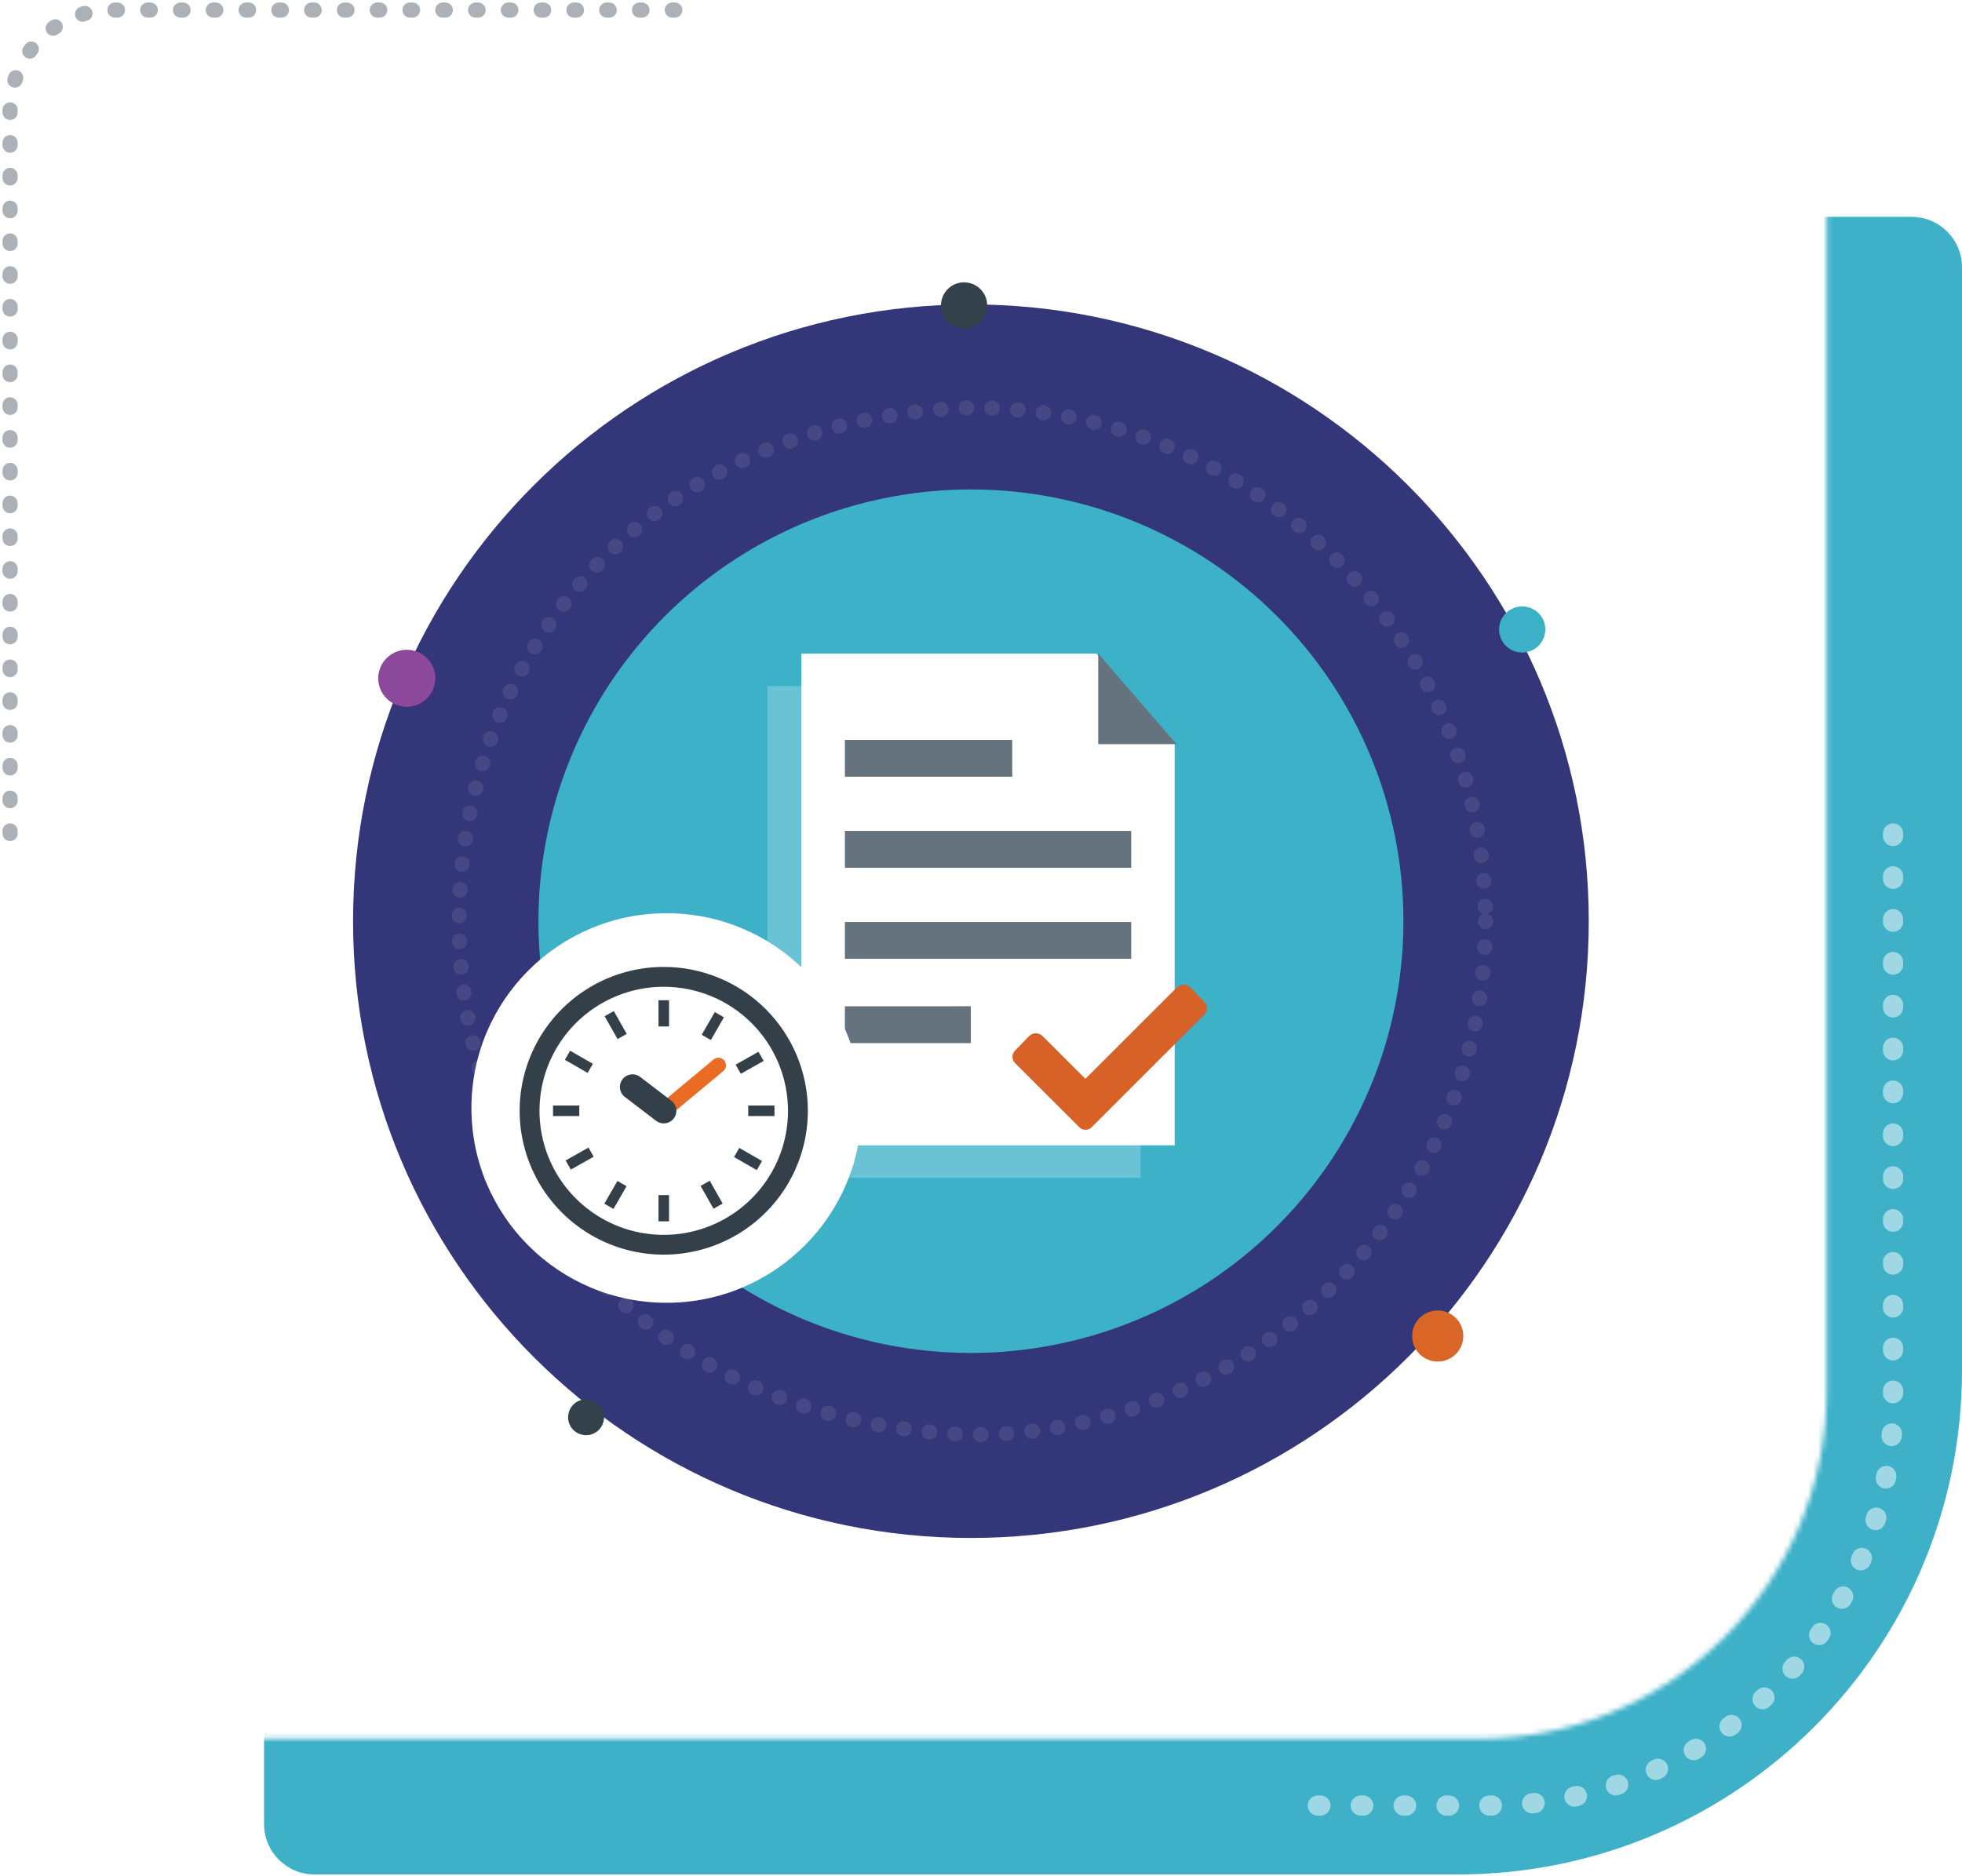
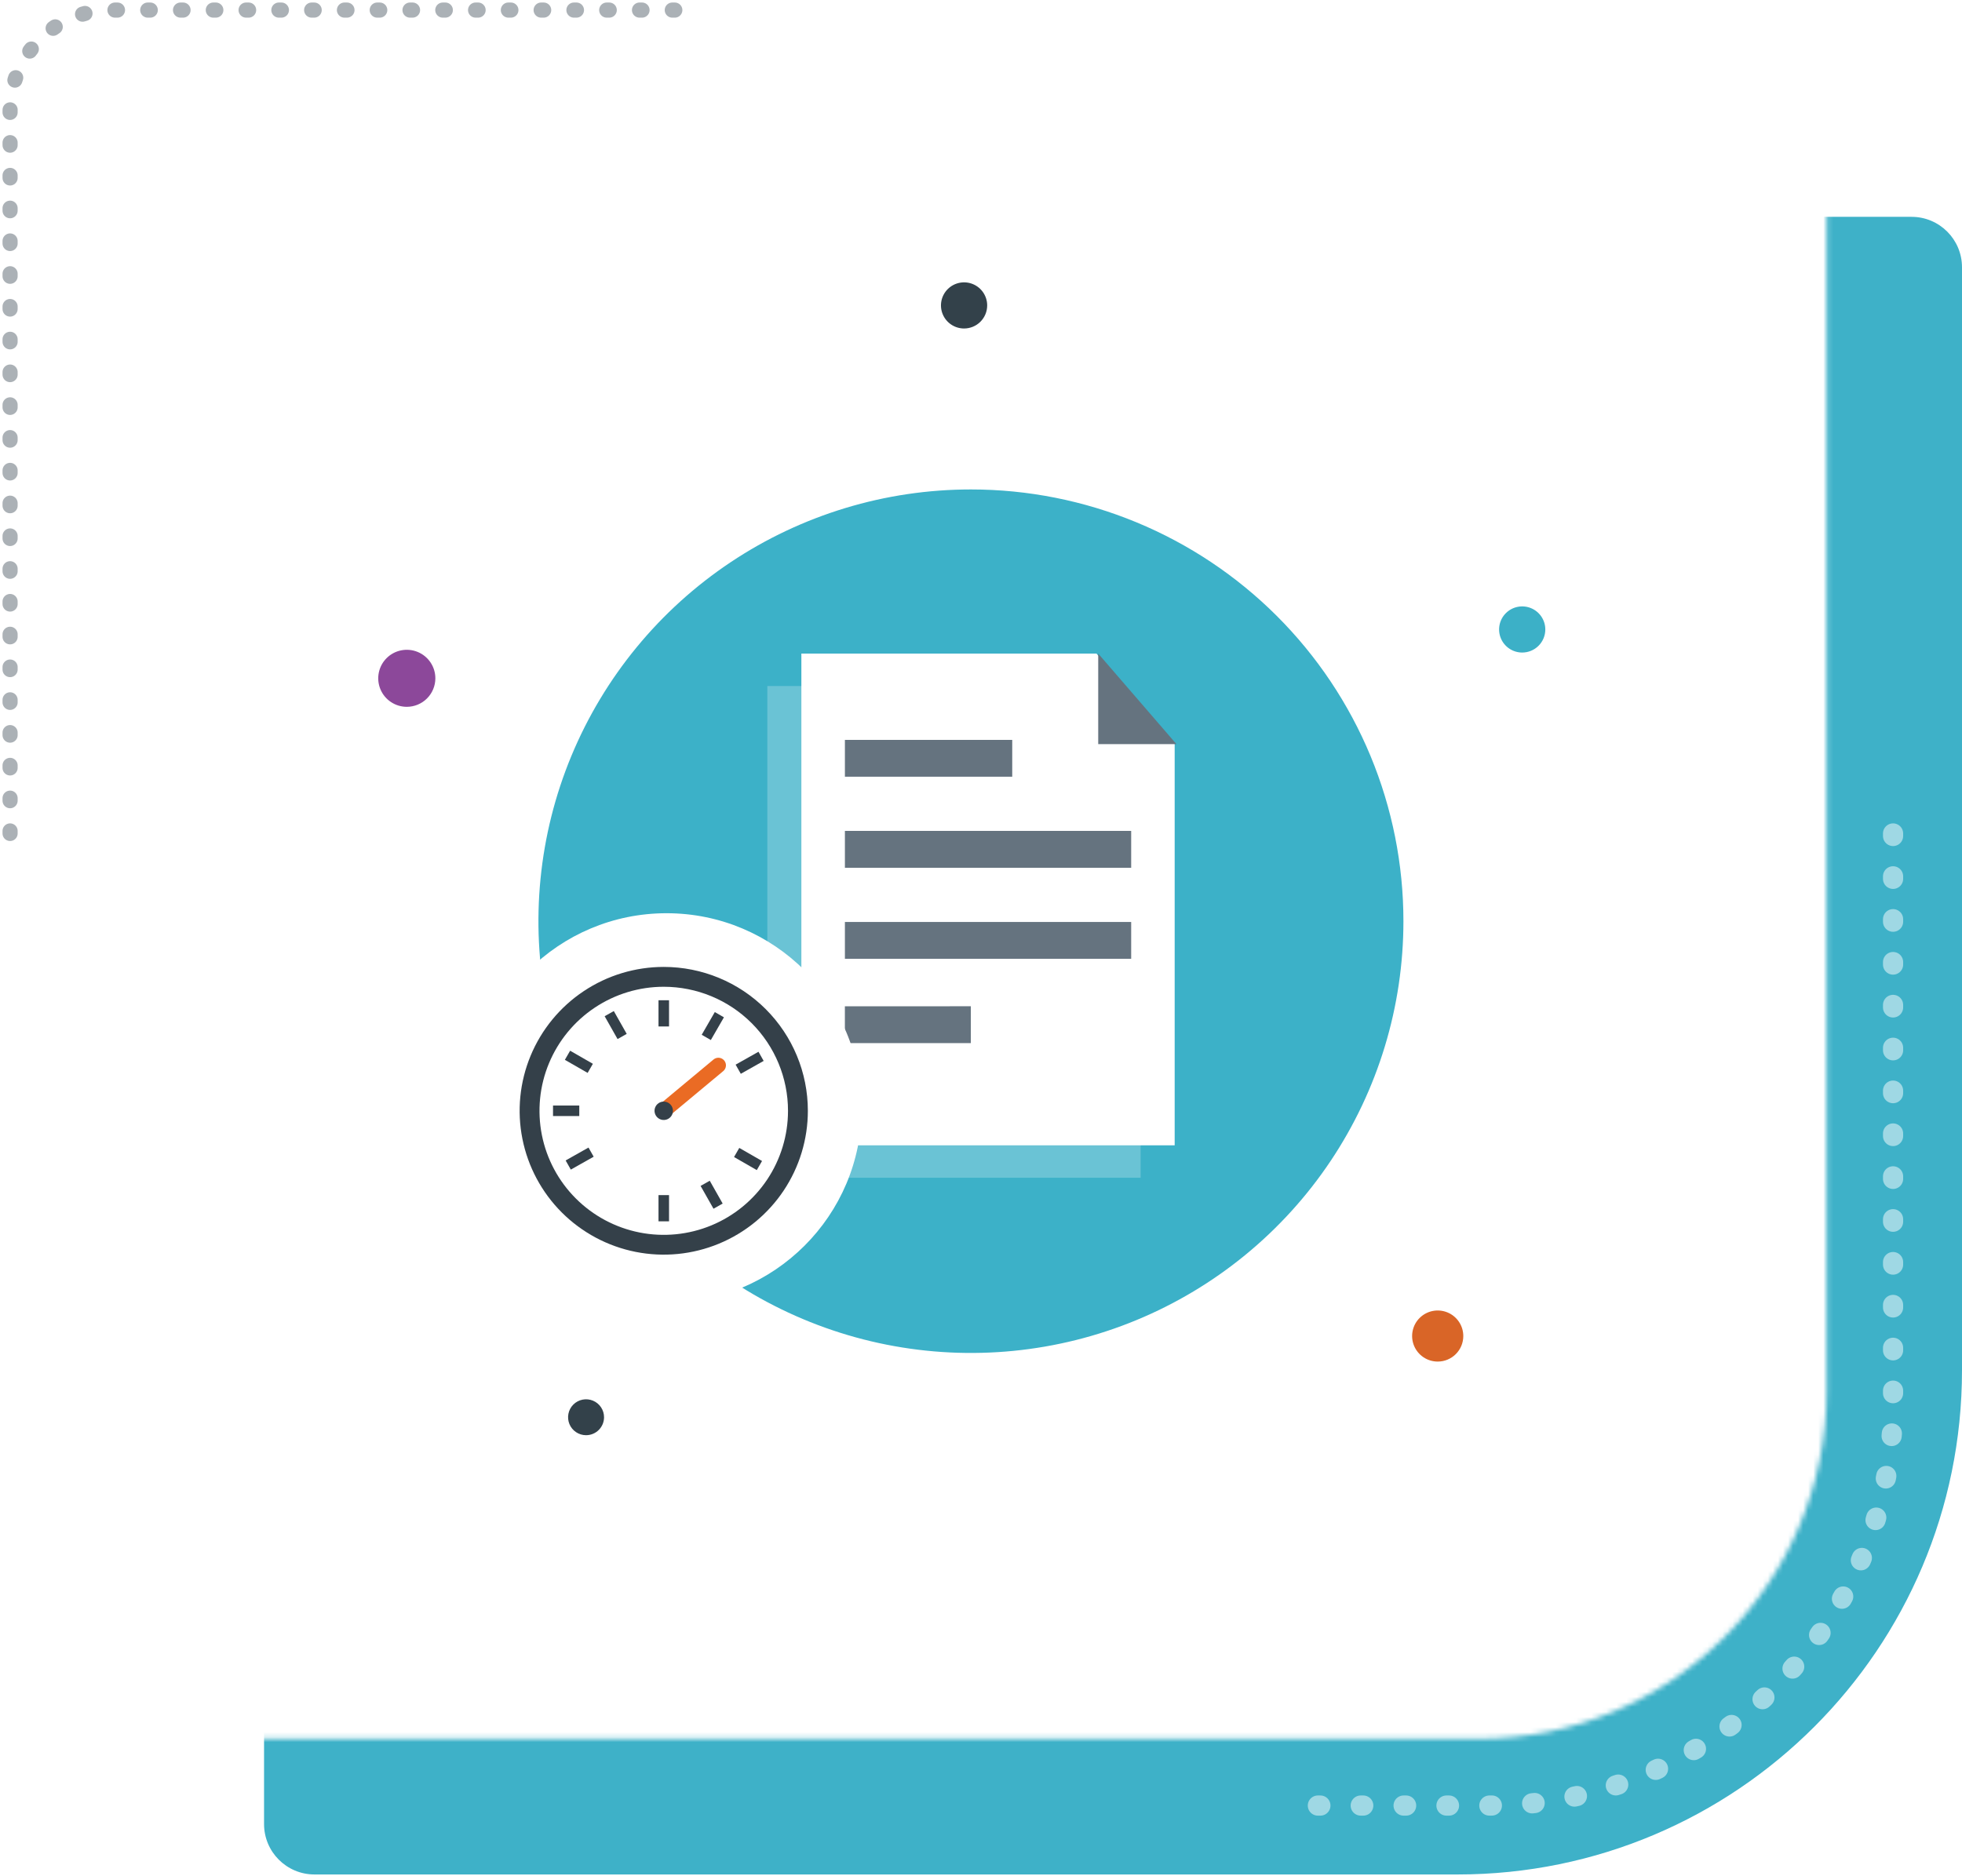
<svg xmlns="http://www.w3.org/2000/svg" width="389" height="372" viewBox="0 0 389 372" fill="none">
  <path d="M52.353 53.002C52.353 47.479 56.831 43.002 62.353 43.002H379C384.523 43.002 389 47.479 389 53.002V271.736C389 326.965 344.229 371.736 289 371.736H62.353C56.831 371.736 52.353 367.259 52.353 361.736V53.002Z" fill="#3EB1C8" />
  <path d="M375.333 165.288V278.069C375.333 322.252 339.515 358.069 295.333 358.069H253.766" stroke="white" stroke-opacity="0.5" stroke-width="4" stroke-linecap="round" stroke-linejoin="round" stroke-dasharray="0.5 8" />
  <mask id="mask0_814_242" style="mask-type:alpha" maskUnits="userSpaceOnUse" x="17" y="16" width="346" height="329">
    <path d="M17.105 26.21C17.105 20.687 21.583 16.21 27.105 16.21H352.153C357.675 16.21 362.153 20.687 362.153 26.21V275.816C362.153 313.923 331.26 344.816 293.153 344.816H27.105C21.583 344.816 17.105 340.339 17.105 334.816V26.21Z" fill="white" />
  </mask>
  <g mask="url(#mask0_814_242)">
    <g filter="url(#filter0_d_814_242)">
      <rect width="358.946" height="448.862" transform="matrix(-1 0 0 1 367.42 9.913)" fill="white" />
    </g>
  </g>
  <path d="M2 165.288V22C2 10.954 10.954 2 22 2L135.076 2" stroke="#59656F" stroke-opacity="0.5" stroke-width="3" stroke-linecap="round" stroke-linejoin="round" stroke-dasharray="0.5 6" />
  <g clip-path="url(#clip0_814_242)">
-     <path d="M315 182.688C315 250.244 260.163 305 192.492 305C124.82 305 70 250.244 70 182.688C70 115.133 124.854 60.371 192.492 60.371C260.13 60.371 315 115.133 315 182.688Z" fill="#333679" />
    <path d="M191.144 65.145C190.238 65.145 189.352 64.876 188.598 64.373C187.844 63.87 187.257 63.155 186.911 62.319C186.564 61.483 186.474 60.563 186.651 59.675C186.828 58.787 187.265 57.972 187.906 57.333C188.548 56.693 189.365 56.258 190.254 56.082C191.143 55.906 192.064 55.997 192.901 56.344C193.738 56.692 194.454 57.279 194.956 58.032C195.459 58.785 195.727 59.67 195.726 60.575C195.725 61.788 195.241 62.95 194.382 63.807C193.523 64.663 192.358 65.145 191.144 65.145Z" fill="#33414A" />
    <path d="M116.197 284.622C115.491 284.622 114.802 284.413 114.215 284.021C113.629 283.63 113.171 283.074 112.902 282.423C112.632 281.772 112.562 281.055 112.7 280.365C112.838 279.674 113.178 279.039 113.677 278.541C114.176 278.044 114.813 277.705 115.505 277.568C116.197 277.431 116.914 277.503 117.565 277.773C118.217 278.043 118.774 278.501 119.165 279.087C119.556 279.673 119.764 280.362 119.763 281.067C119.761 282.01 119.385 282.914 118.716 283.581C118.048 284.248 117.142 284.622 116.197 284.622Z" fill="#33414A" />
    <path d="M285.055 270.021C284.051 270.022 283.07 269.726 282.235 269.169C281.4 268.613 280.748 267.822 280.364 266.896C279.979 265.97 279.878 264.951 280.074 263.968C280.269 262.985 280.753 262.082 281.462 261.373C282.172 260.665 283.077 260.182 284.061 259.987C285.046 259.791 286.066 259.892 286.994 260.276C287.921 260.66 288.713 261.31 289.27 262.144C289.827 262.978 290.124 263.958 290.123 264.961C290.123 265.625 289.992 266.283 289.737 266.897C289.482 267.511 289.109 268.069 288.638 268.539C288.168 269.009 287.609 269.381 286.994 269.636C286.38 269.89 285.721 270.021 285.055 270.021Z" fill="#D96527" />
    <path d="M80.659 140.174C79.539 140.175 78.444 139.845 77.512 139.224C76.579 138.603 75.852 137.72 75.423 136.687C74.993 135.654 74.88 134.516 75.098 133.419C75.316 132.322 75.855 131.313 76.647 130.522C77.439 129.73 78.448 129.191 79.547 128.973C80.646 128.754 81.785 128.866 82.82 129.293C83.855 129.721 84.74 130.446 85.363 131.376C85.985 132.307 86.318 133.4 86.318 134.519C86.316 136.017 85.72 137.454 84.659 138.514C83.599 139.574 82.16 140.171 80.659 140.174Z" fill="#8C489A" />
    <path d="M301.802 129.409C300.896 129.409 300.01 129.141 299.256 128.638C298.503 128.135 297.916 127.42 297.569 126.584C297.222 125.747 297.132 124.827 297.309 123.939C297.486 123.052 297.923 122.237 298.565 121.597C299.206 120.957 300.023 120.522 300.912 120.346C301.801 120.17 302.723 120.262 303.56 120.609C304.397 120.956 305.112 121.543 305.615 122.296C306.117 123.049 306.385 123.934 306.384 124.84C306.383 126.052 305.899 127.214 305.04 128.071C304.181 128.928 303.017 129.409 301.802 129.409Z" fill="#3CB0C7" />
    <g opacity="0.3">
      <path opacity="0.3" d="M294.508 182.683C294.509 196.059 291.871 209.305 286.744 221.664C281.618 234.022 274.104 245.251 264.631 254.71C255.158 264.168 243.912 271.671 231.535 276.789C219.158 281.907 205.893 284.541 192.496 284.539C57.192 279.171 57.253 86.184 192.496 80.832C248.846 80.832 294.508 126.433 294.508 182.683Z" stroke="white" stroke-width="3" stroke-miterlimit="10" stroke-linecap="round" stroke-dasharray="0.1 5" />
    </g>
    <path d="M278.253 182.683C278.255 199.618 273.226 216.172 263.805 230.254C254.384 244.335 240.992 255.311 225.324 261.792C209.656 268.274 192.414 269.971 175.78 266.668C159.146 263.365 143.866 255.211 131.873 243.237C119.88 231.263 111.712 216.007 108.403 199.398C105.093 182.789 106.79 165.573 113.279 149.927C119.768 134.281 130.758 120.907 144.859 111.498C158.96 102.089 175.538 97.066 192.498 97.065C203.759 97.063 214.91 99.277 225.314 103.579C235.719 107.881 245.172 114.187 253.136 122.138C261.099 130.088 267.416 139.527 271.726 149.916C276.035 160.304 278.253 171.438 278.253 182.683Z" fill="#3CB1C8" />
    <path opacity="0.3" d="M210.643 136.051H152.135V233.564H226.149V153.998L210.643 136.051Z" fill="#D6EEF4" />
    <path d="M217.393 129.613H158.885V227.132H232.899V147.566L217.393 129.613Z" fill="white" />
    <path d="M217.74 147.566H233.246L217.74 129.613V147.566Z" fill="#65737F" />
    <path d="M192.485 199.555V206.869H167.512V199.566L192.485 199.555ZM200.693 146.728V154.031H167.517V146.728H200.693ZM224.275 164.78V172.089H167.517V164.78H224.275ZM224.275 182.837V190.14H167.517V182.837H224.275Z" fill="#65737F" />
-     <path d="M238.707 201.28C238.897 201.115 239.05 200.911 239.155 200.682C239.26 200.453 239.314 200.204 239.314 199.952C239.314 199.7 239.26 199.451 239.155 199.222C239.05 198.993 238.897 198.789 238.707 198.624L236.057 195.868C235.88 195.68 235.665 195.531 235.428 195.429C235.191 195.327 234.935 195.274 234.677 195.274C234.419 195.274 234.163 195.327 233.926 195.429C233.688 195.531 233.474 195.68 233.297 195.868L215.196 213.941L206.75 205.508C206.573 205.321 206.359 205.173 206.121 205.071C205.884 204.969 205.629 204.917 205.37 204.917C205.112 204.917 204.857 204.969 204.62 205.071C204.383 205.173 204.168 205.321 203.99 205.508L201.335 208.264C201.146 208.429 200.995 208.633 200.892 208.861C200.788 209.089 200.734 209.336 200.734 209.587C200.734 209.838 200.788 210.085 200.892 210.313C200.995 210.541 201.146 210.745 201.335 210.91L213.888 223.444C214.045 223.642 214.247 223.8 214.478 223.904C214.708 224.009 214.96 224.057 215.213 224.045C215.466 224.056 215.719 224.008 215.95 223.904C216.181 223.799 216.385 223.642 216.543 223.444L238.707 201.28Z" fill="#D76127" />
    <path d="M132.152 258.363C153.517 258.363 170.837 241.068 170.837 219.735C170.837 198.401 153.517 181.106 132.152 181.106C110.787 181.106 93.467 198.401 93.467 219.735C93.467 241.068 110.787 258.363 132.152 258.363Z" fill="white" />
    <path d="M160.172 220.286C160.172 225.929 158.496 231.445 155.356 236.137C152.216 240.829 147.754 244.485 142.532 246.645C137.311 248.804 131.566 249.369 126.023 248.267C120.481 247.166 115.39 244.448 111.394 240.458C107.398 236.467 104.678 231.383 103.576 225.848C102.474 220.314 103.041 214.577 105.204 209.364C107.367 204.151 111.03 199.695 115.73 196.561C120.429 193.427 125.954 191.754 131.605 191.755C139.182 191.757 146.448 194.763 151.805 200.114C157.162 205.464 160.172 212.72 160.172 220.286Z" fill="#344049" />
    <path d="M156.236 220.286C156.237 225.152 154.792 229.909 152.086 233.955C149.379 238.001 145.532 241.155 141.03 243.018C136.528 244.88 131.574 245.368 126.794 244.419C122.015 243.47 117.624 241.127 114.179 237.686C110.733 234.246 108.386 229.862 107.436 225.089C106.486 220.317 106.974 215.37 108.839 210.875C110.705 206.379 113.863 202.537 117.915 199.835C121.968 197.132 126.732 195.69 131.605 195.691C138.137 195.693 144.401 198.284 149.02 202.896C153.639 207.508 156.234 213.763 156.236 220.286Z" fill="white" />
    <path d="M132.647 198.365H130.561V203.562H132.647V198.365Z" fill="#344049" />
    <path d="M132.647 237.009H130.561V242.207H132.647V237.009Z" fill="#344049" />
-     <path d="M153.553 221.328V219.244H148.347V221.328H153.553Z" fill="#344049" />
    <path d="M114.852 221.328V219.244H109.646V221.328H114.852Z" fill="#344049" />
    <path d="M121.698 200.509L119.881 201.533L122.44 206.06L124.257 205.035L121.698 200.509Z" fill="#344049" />
    <path d="M140.721 234.159L138.904 235.184L141.464 239.71L143.281 238.685L140.721 234.159Z" fill="#344049" />
    <path d="M151.409 210.395L150.383 208.581L145.85 211.136L146.876 212.95L151.409 210.395Z" fill="#344049" />
    <path d="M117.706 229.393L116.68 227.579L112.147 230.135L113.173 231.949L117.706 229.393Z" fill="#344049" />
    <path d="M113.037 208.374L111.996 210.18L116.508 212.773L117.548 210.967L113.037 208.374Z" fill="#344049" />
    <path d="M146.576 227.65L145.535 229.456L150.047 232.049L151.088 230.243L146.576 227.65Z" fill="#344049" />
    <path d="M143.531 201.748L141.723 200.708L139.126 205.213L140.935 206.253L143.531 201.748Z" fill="#344049" />
-     <path d="M124.226 235.243L122.418 234.204L119.822 238.709L121.63 239.748L124.226 235.243Z" fill="#344049" />
    <path d="M131.6 220.286L142.43 211.268" stroke="#EA6B24" stroke-width="3" stroke-miterlimit="10" stroke-linecap="round" />
-     <path d="M125.406 215.556L131.6 220.286" stroke="#344049" stroke-width="5" stroke-miterlimit="10" stroke-linecap="round" />
    <path d="M133.426 220.286C133.426 220.647 133.318 221 133.117 221.3C132.916 221.6 132.631 221.834 132.297 221.972C131.962 222.11 131.595 222.146 131.24 222.075C130.885 222.004 130.56 221.83 130.305 221.574C130.049 221.318 129.876 220.993 129.806 220.638C129.736 220.284 129.773 219.917 129.912 219.584C130.051 219.251 130.286 218.966 130.588 218.766C130.889 218.566 131.243 218.46 131.604 218.461C132.088 218.463 132.551 218.656 132.893 218.998C133.234 219.34 133.426 219.803 133.426 220.286Z" fill="#344049" />
  </g>
  <defs>
    <filter id="filter0_d_814_242" x="4.475" y="9.913" width="366.945" height="456.863" filterUnits="userSpaceOnUse" color-interpolation-filters="sRGB">
      <feFlood flood-opacity="0" result="BackgroundImageFix" />
      <feColorMatrix in="SourceAlpha" type="matrix" values="0 0 0 0 0 0 0 0 0 0 0 0 0 0 0 0 0 0 127 0" result="hardAlpha" />
      <feOffset dy="4" />
      <feGaussianBlur stdDeviation="2" />
      <feComposite in2="hardAlpha" operator="out" />
      <feColorMatrix type="matrix" values="0 0 0 0 0 0 0 0 0 0 0 0 0 0 0 0 0 0 0.25 0" />
      <feBlend mode="normal" in2="BackgroundImageFix" result="effect1_dropShadow_814_242" />
      <feBlend mode="normal" in="SourceGraphic" in2="effect1_dropShadow_814_242" result="shape" />
    </filter>
    <clipPath id="clip0_814_242">
      <rect width="245" height="249" fill="white" transform="translate(70 56)" />
    </clipPath>
  </defs>
</svg>